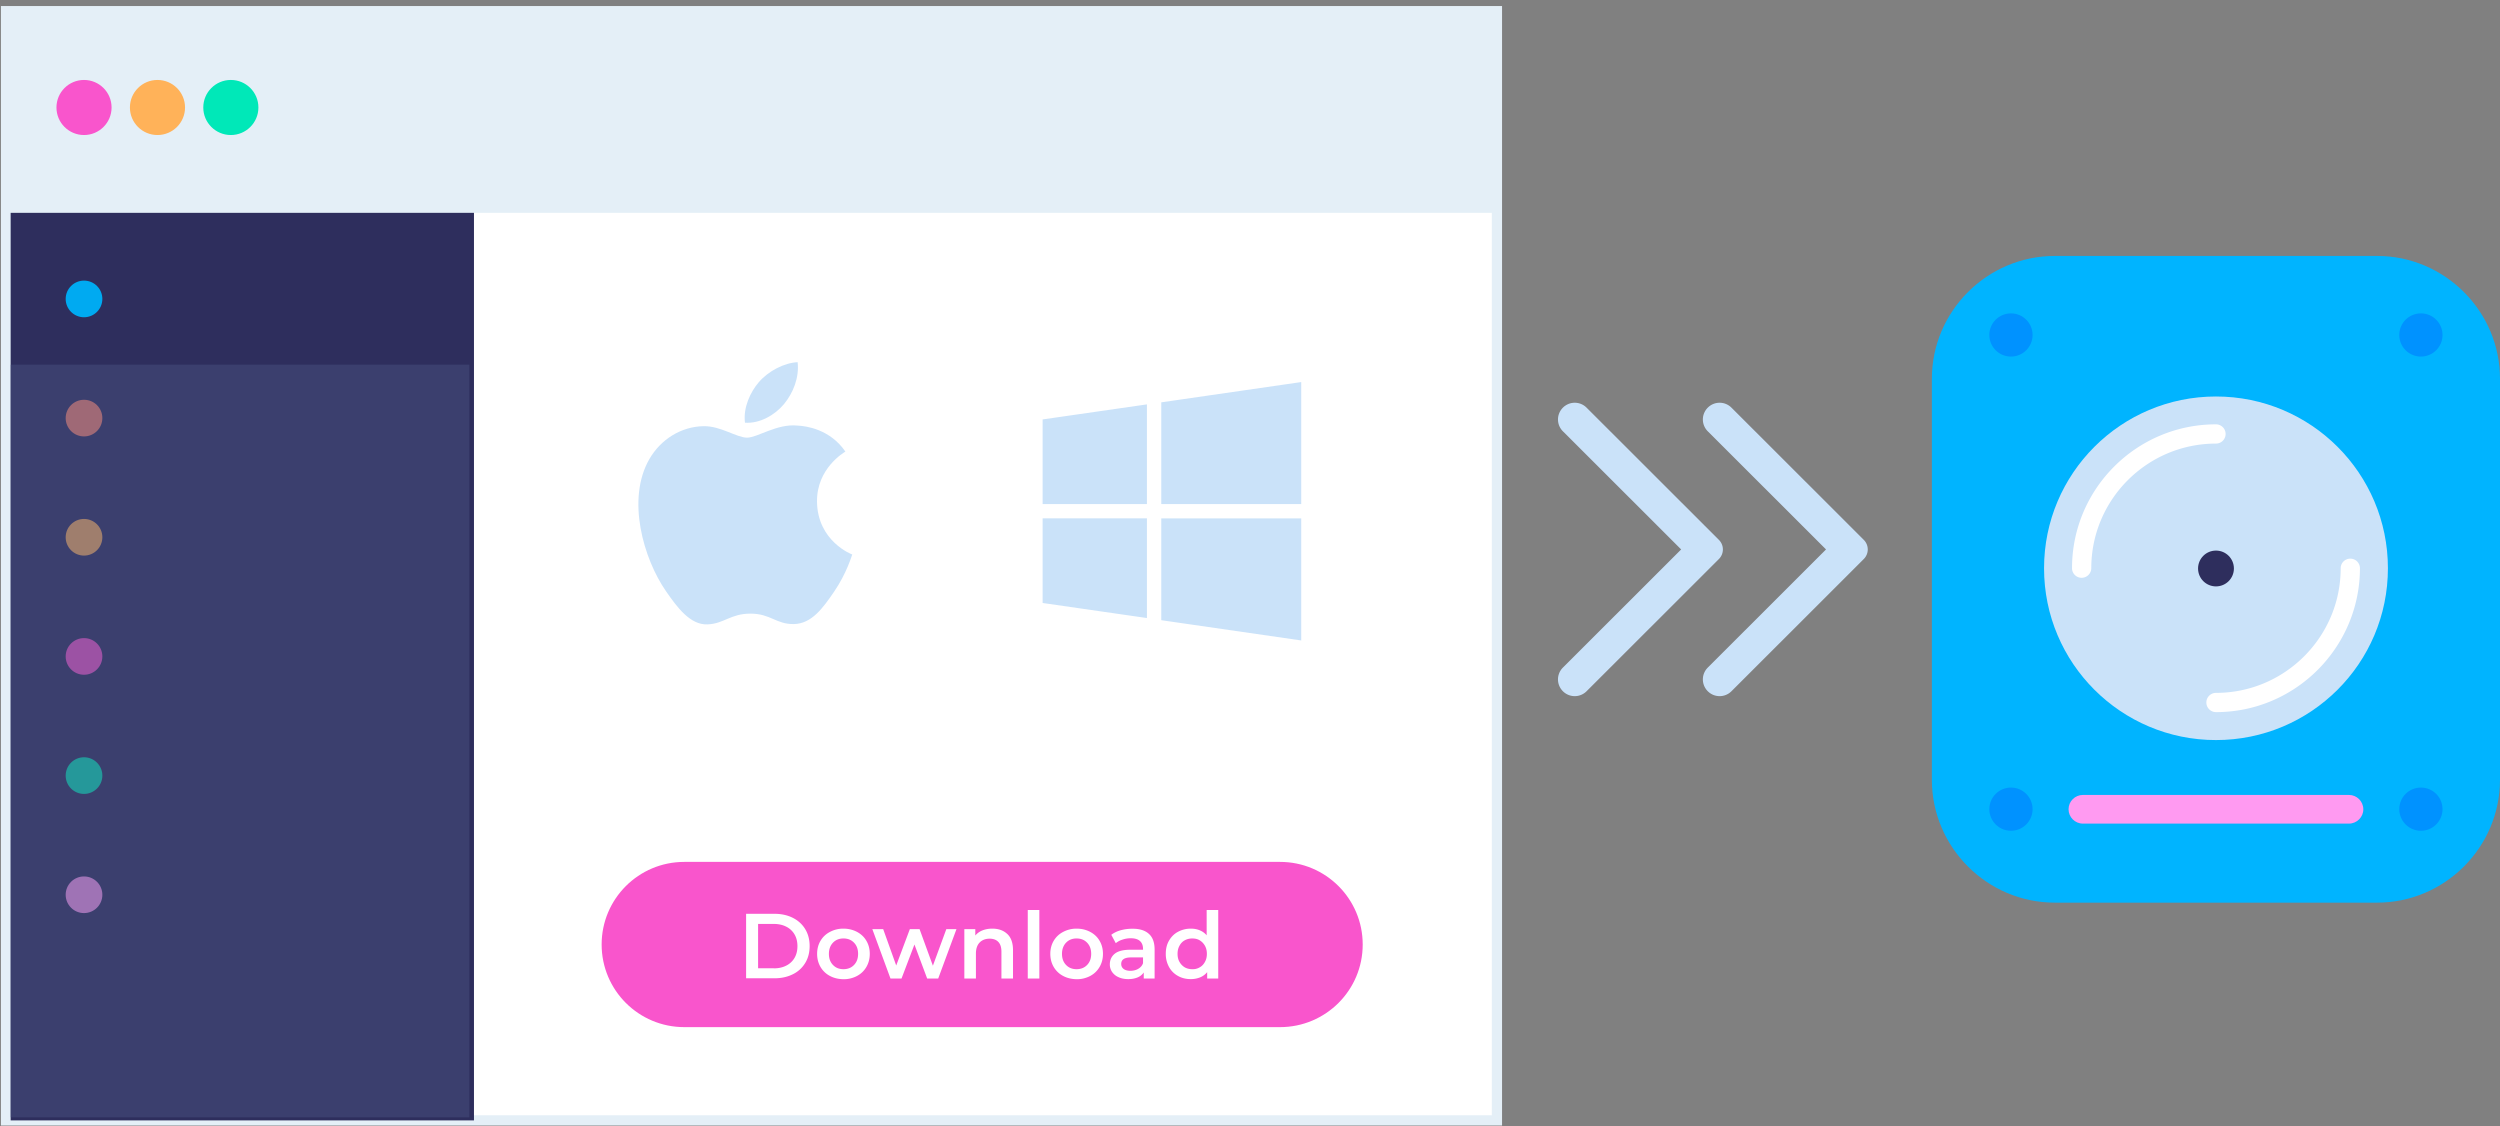
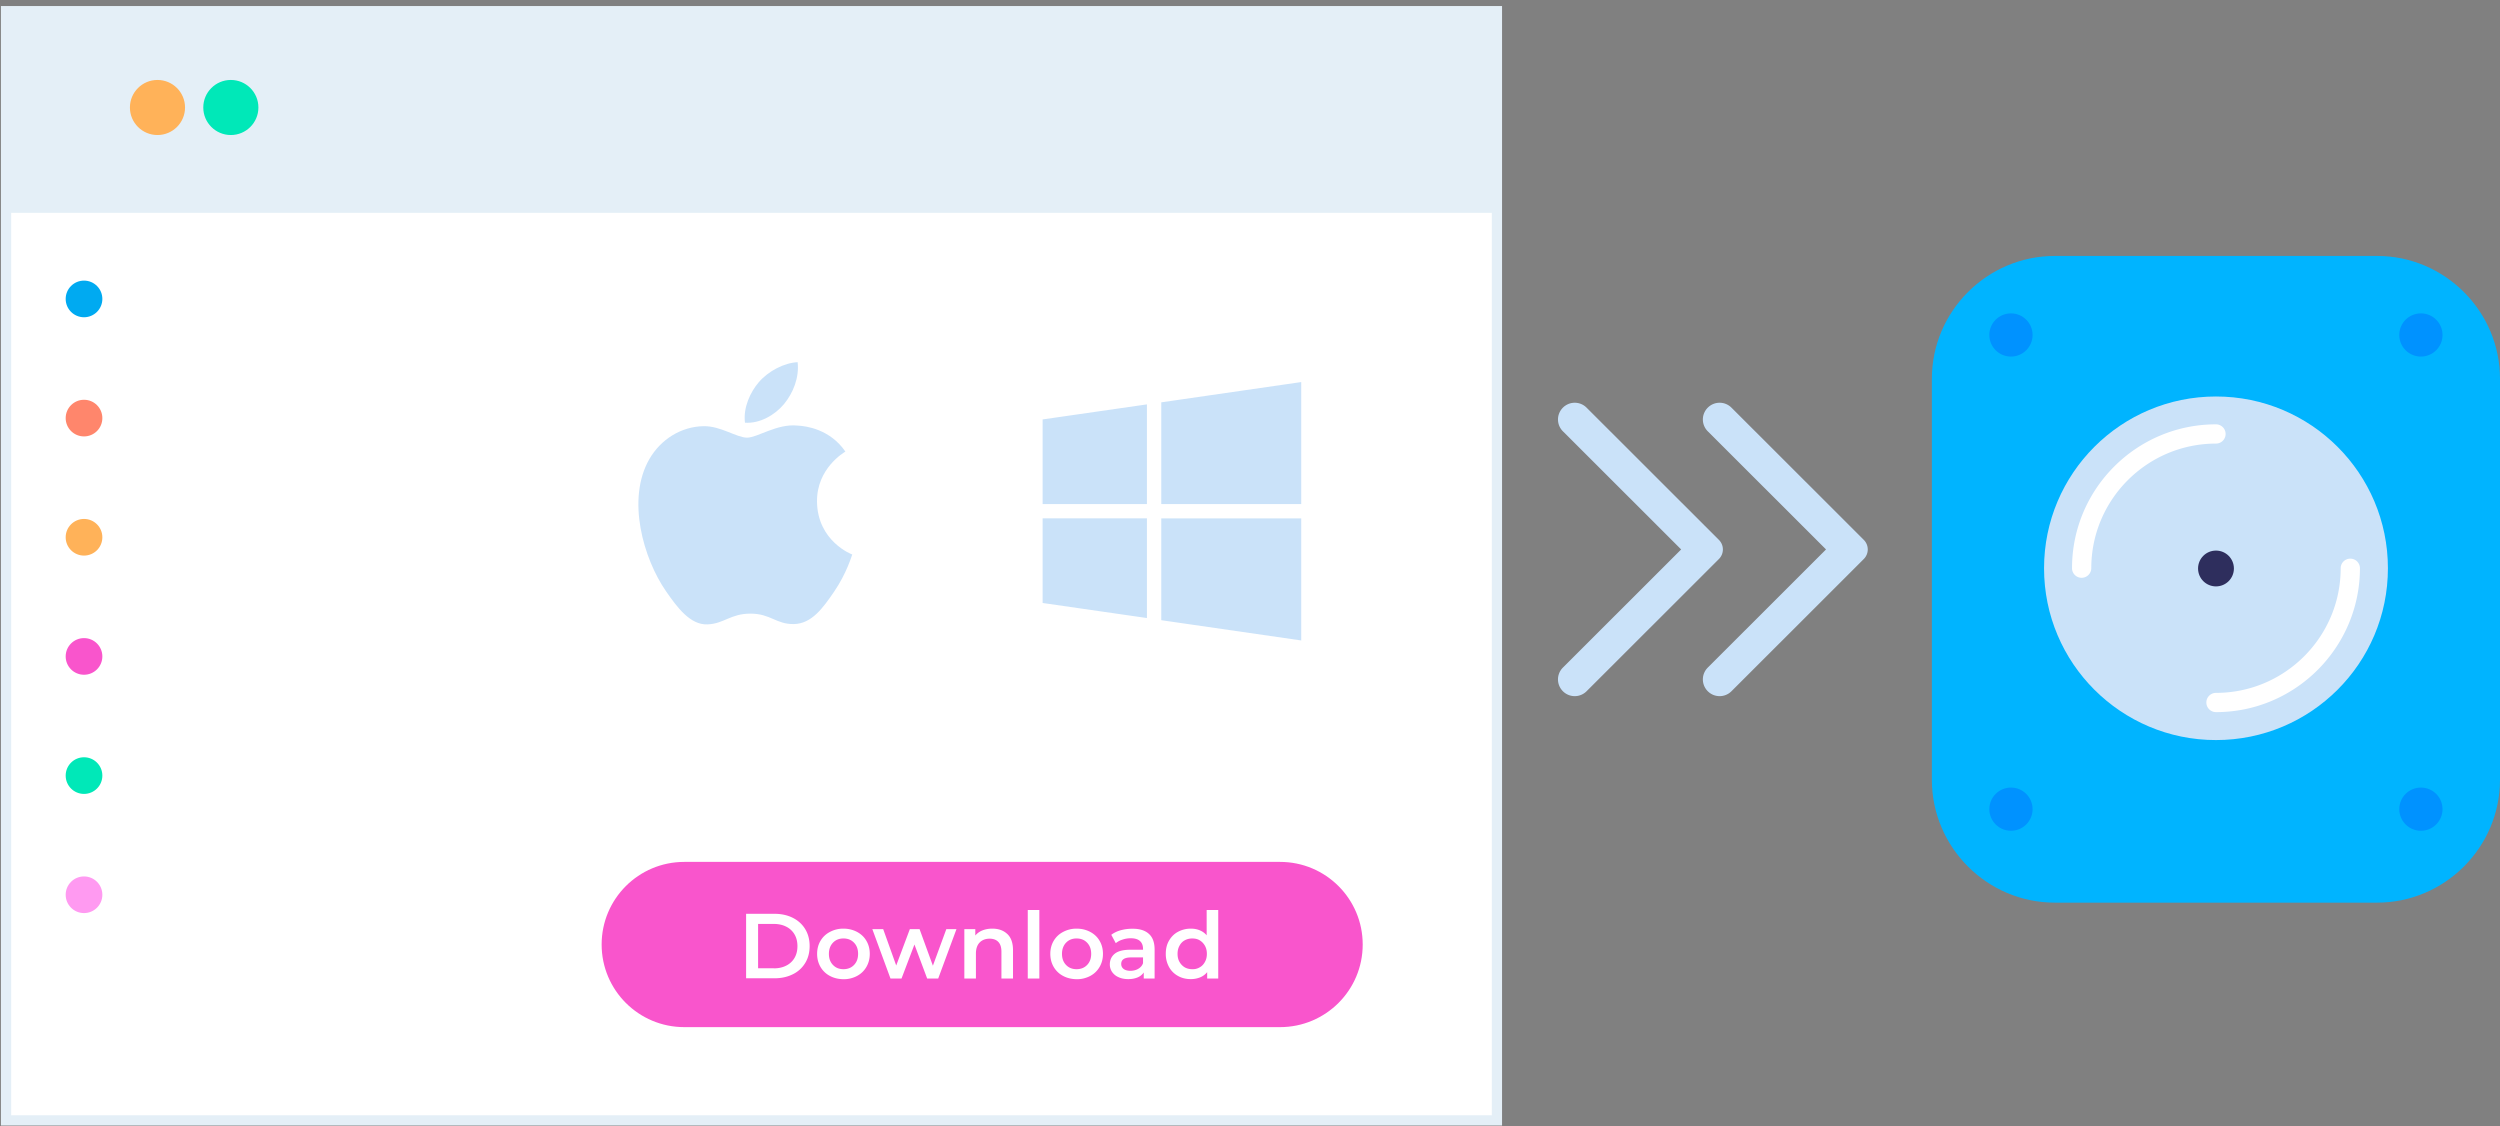
<svg xmlns="http://www.w3.org/2000/svg" width="333" height="150">
  <rect width="100%" height="100%" fill="#808080" stroke="none" />
  <g fill="none">
    <path fill="#FFF" d="M.805 1.486H199.39v147.75H.805z" />
    <path d="M200.073 149.918H.123V.805h199.95v149.113zM1.488 148.555h197.22V2.168H1.488v146.387z" fill="#E4EFF7" />
-     <path fill="#2E2E5D" d="M1.419 3.327h61.714v145.909H1.419z" />
    <path fill="#E4EFF7" d="M.805 1.486H199.39V28.35H.805z" />
    <g transform="translate(6.824 9.545)">
-       <ellipse fill="#F955CC" cx="4.367" cy="4.773" rx="3.671" ry="3.668" />
      <ellipse fill="#FFB259" cx="14.152" cy="4.773" rx="3.671" ry="3.668" />
      <ellipse fill="#00E8B8" cx="23.924" cy="4.773" rx="3.671" ry="3.668" />
    </g>
    <ellipse fill="#00AAF1" cx="11.191" cy="39.818" rx="2.443" ry="2.441" />
    <ellipse fill="#FF866C" cx="11.191" cy="55.691" rx="2.443" ry="2.441" />
    <ellipse fill="#FFB259" cx="11.191" cy="71.564" rx="2.443" ry="2.441" />
    <ellipse fill="#F955CC" cx="11.191" cy="87.436" rx="2.443" ry="2.441" />
    <ellipse fill="#00E8B8" cx="11.191" cy="103.309" rx="2.443" ry="2.441" />
    <ellipse fill="#FF9AF1" cx="11.191" cy="119.182" rx="2.443" ry="2.441" />
-     <path fill="#485080" opacity=".52" d="M1.419 48.573h61.1v100.255h-61.1z" />
    <path d="M89.719 119.482a4.998 4.998 0 011.992 1.882c.478.804.71 1.731.71 2.768 0 1.023-.177 1.827-.532 2.4-.355.573-.846.859-1.474.859-.396 0-.71-.123-.955-.355-.246-.231-.382-.559-.41-.968a2.518 2.518 0 01-.996.968c-.423.232-.887.341-1.42.341a2.93 2.93 0 01-2.607-1.527 3.306 3.306 0 01-.395-1.61c0-.6.137-1.13.396-1.595.26-.477.614-.845 1.078-1.104.45-.26.969-.396 1.529-.396.518 0 .982.11 1.392.328.41.218.75.532.996.94V121.2h.791v4.582c0 .327.069.559.205.695.137.15.314.218.546.218.382 0 .682-.231.9-.681.22-.45.328-1.078.328-1.882 0-.927-.204-1.76-.627-2.468A4.403 4.403 0 0089.405 120c-.75-.395-1.61-.586-2.58-.586-.968 0-1.842.204-2.592.613a4.44 4.44 0 00-1.76 1.718c-.424.737-.629 1.582-.629 2.523 0 .941.205 1.787.628 2.523.41.736.996 1.323 1.733 1.732.75.409 1.597.613 2.566.613.382 0 .778-.04 1.187-.136a4.28 4.28 0 001.133-.395l.205.586c-.341.177-.75.314-1.201.409-.45.095-.9.15-1.324.15-1.092 0-2.06-.232-2.907-.695a5.037 5.037 0 01-1.979-1.95c-.477-.832-.71-1.773-.71-2.837 0-1.063.233-2.004.71-2.836a4.986 4.986 0 012.006-1.937c.86-.463 1.83-.695 2.935-.695 1.078.014 2.047.232 2.893.682zm-1.802 6.913a2.32 2.32 0 00.82-.845c.204-.368.3-.79.3-1.268 0-.477-.096-.9-.3-1.268a2.127 2.127 0 00-.82-.846c-.34-.19-.737-.3-1.173-.3-.437 0-.846.096-1.188.3a2.038 2.038 0 00-.818.846c-.191.368-.3.777-.3 1.254s.095.9.3 1.268c.19.369.477.655.818.86.355.204.751.313 1.188.313a2.43 2.43 0 001.173-.314z" fill="#FFF" />
    <path d="M170.499 136.814H91.152c-6.087 0-11.014-4.923-11.014-11.005 0-6.082 4.927-11.004 11.014-11.004h79.347c6.087 0 11.013 4.922 11.013 11.004s-4.926 11.005-11.013 11.005z" fill="#F955CC" />
    <path d="M99.381 121.718h3.767c.914 0 1.733.177 2.443.532.71.355 1.27.86 1.665 1.514.396.654.587 1.404.587 2.25 0 .845-.191 1.609-.587 2.25a3.898 3.898 0 01-1.665 1.513c-.71.355-1.529.532-2.443.532h-3.767v-8.59zm3.685 7.268c.628 0 1.188-.122 1.665-.368a2.62 2.62 0 001.106-1.036c.259-.45.382-.968.382-1.555 0-.586-.123-1.104-.382-1.554a2.62 2.62 0 00-1.106-1.037c-.477-.245-1.037-.368-1.665-.368h-2.088v5.905h2.088v.013zm7.479 1.009a3.128 3.128 0 01-1.255-1.2c-.3-.518-.45-1.09-.45-1.745 0-.64.15-1.227.45-1.732.3-.504.71-.9 1.255-1.186a3.745 3.745 0 011.802-.437c.668 0 1.269.15 1.815.437.532.286.955.682 1.242 1.186.3.505.45 1.091.45 1.732 0 .655-.15 1.227-.45 1.745-.3.519-.71.914-1.242 1.2a3.76 3.76 0 01-1.815.437c-.67-.014-1.27-.15-1.802-.437zm3.207-1.459c.369-.381.546-.872.546-1.486s-.177-1.105-.546-1.486c-.368-.382-.832-.56-1.405-.56-.574 0-1.038.191-1.392.56-.355.368-.546.872-.546 1.486s.177 1.105.546 1.486c.368.382.832.56 1.392.56.56 0 1.037-.178 1.405-.56zm13.648-4.772l-2.43 6.572h-1.473l-1.693-4.527-1.72 4.527h-1.473l-2.416-6.572h1.447l1.733 4.84 1.815-4.84h1.297l1.774 4.868 1.788-4.868zm6.783.654c.505.477.75 1.2.75 2.155v3.763h-1.542v-3.572c0-.573-.136-1.01-.41-1.296-.272-.286-.654-.436-1.16-.436-.559 0-1.01.177-1.337.518-.327.34-.491.832-.491 1.473v3.313h-1.542v-6.572h1.46v.845c.26-.3.573-.532.955-.682.382-.15.82-.232 1.31-.232.847 0 1.502.246 2.007.723zm2.715-3.204h1.543v9.122h-1.543zm4.709 8.781a3.128 3.128 0 01-1.256-1.2c-.3-.518-.45-1.09-.45-1.745 0-.64.15-1.227.45-1.732.3-.504.71-.9 1.256-1.186a3.745 3.745 0 011.801-.437c.67 0 1.27.15 1.815.437.533.286.956.682 1.242 1.186.3.505.45 1.091.45 1.732 0 .655-.15 1.227-.45 1.745-.3.519-.71.914-1.242 1.2a3.76 3.76 0 01-1.815.437c-.668-.014-1.269-.15-1.801-.437zm3.193-1.459c.369-.381.546-.872.546-1.486s-.177-1.105-.546-1.486c-.368-.382-.832-.56-1.405-.56-.573 0-1.038.191-1.392.56-.355.368-.546.872-.546 1.486s.177 1.105.546 1.486c.368.382.832.56 1.392.56.56 0 1.037-.178 1.405-.56zm8.23-4.146c.518.465.764 1.16.764 2.1v3.846h-1.447v-.804a1.827 1.827 0 01-.805.654c-.355.15-.764.232-1.255.232-.492 0-.928-.082-1.297-.259a1.988 1.988 0 01-.86-.695 1.76 1.76 0 01-.3-1.01c0-.586.219-1.063.655-1.418.437-.354 1.133-.531 2.075-.531h1.692v-.096c0-.464-.137-.818-.41-1.064-.272-.245-.682-.368-1.228-.368a3.33 3.33 0 00-1.092.178 2.567 2.567 0 00-.9.477l-.6-1.118a3.76 3.76 0 011.241-.6 5.692 5.692 0 011.542-.205c.97-.014 1.72.218 2.225.682zm-1.406 4.65c.3-.176.519-.422.628-.75v-.763h-1.583c-.887 0-1.324.287-1.324.873 0 .273.11.505.328.668.218.164.532.246.928.246.382-.014.723-.096 1.023-.273zm10.646-7.826v9.122h-1.475v-.845a2.356 2.356 0 01-.941.695c-.369.15-.792.232-1.242.232-.628 0-1.201-.136-1.706-.423a3.01 3.01 0 01-1.188-1.186 3.577 3.577 0 01-.436-1.759c0-.668.136-1.255.436-1.76.287-.504.683-.9 1.188-1.172a3.552 3.552 0 011.706-.423c.436 0 .832.069 1.187.219.369.15.669.368.928.668v-3.368h1.542zm-2.47 7.636c.3-.164.531-.41.695-.723.177-.313.26-.668.26-1.077 0-.41-.083-.764-.26-1.077a1.97 1.97 0 00-.696-.723c-.287-.177-.628-.245-.996-.245-.369 0-.696.081-.996.245-.3.164-.533.41-.697.723-.177.313-.259.668-.259 1.077 0 .41.082.777.26 1.077.177.314.409.546.696.723.3.164.627.245.996.245.368.014.696-.068.996-.245z" fill="#FFF" />
    <path d="M108.825 66.805c-.04-4.432 3.617-6.546 3.78-6.655-2.06-3-5.253-3.41-6.4-3.464-2.716-.272-5.309 1.61-6.7 1.61-1.38 0-3.508-1.569-5.774-1.528-2.975.041-5.704 1.732-7.233 4.377-3.084 5.346-.791 13.269 2.211 17.605 1.474 2.127 3.22 4.514 5.527 4.418 2.211-.082 3.057-1.432 5.732-1.432 2.675 0 3.426 1.432 5.773 1.391 2.388-.04 3.89-2.168 5.35-4.295 1.692-2.468 2.375-4.855 2.43-4.977-.055 0-4.64-1.76-4.696-7.05zm-4.394-12.982c1.215-1.473 2.047-3.532 1.815-5.578-1.76.069-3.89 1.173-5.159 2.646-1.132 1.309-2.115 3.395-1.856 5.414 1.966.136 3.972-1.01 5.2-2.482zm34.446 26.495l13.894 2.005V69.04h-13.894v11.277zm0-13.173h13.894V53.864l-13.894 2.004v11.277zm15.804 15.464l18.643 2.7V69.055H154.68v13.554zm0-29.018v13.554h18.643V50.891l-18.643 2.7z" fill="#CAE2F9" />
    <g fill="#CAE2F9">
      <path d="M246.38 70.036L230.63 54.3a2.225 2.225 0 00-3.153 0 2.22 2.22 0 000 3.15l15.75 15.736-15.75 15.737a2.22 2.22 0 000 3.15c.874.872 2.28.872 3.153 0l15.75-15.737 1.882-1.881a1.801 1.801 0 000-2.537l-1.883-1.882z" />
      <path d="M227.081 70.036L211.332 54.3a2.225 2.225 0 00-3.152 0 2.22 2.22 0 000 3.15l15.749 15.736-15.75 15.737a2.22 2.22 0 000 3.15c.874.872 2.28.872 3.153 0l15.75-15.737 1.883-1.881a1.801 1.801 0 000-2.537l-1.884-1.882z" />
    </g>
    <path d="M316.623 120.232h-42.922c-9.007 0-16.377-7.364-16.377-16.364V50.455c0-9 7.37-16.364 16.377-16.364h42.922c9.007 0 16.377 7.364 16.377 16.364v53.413c0 9-7.37 16.364-16.377 16.364z" fill="#00B4FF" />
    <g transform="translate(271.586 51.818)">
      <ellipse fill="#CAE2F9" cx="23.583" cy="23.877" rx="22.901" ry="22.882" />
      <path d="M5.691 25.145a1.28 1.28 0 01-1.283-1.281c0-10.569 8.598-19.16 19.175-19.16a1.28 1.28 0 110 2.564c-9.158 0-16.61 7.446-16.61 16.596a1.29 1.29 0 01-1.282 1.281zm17.892 17.891a1.28 1.28 0 110-2.563c9.157 0 16.609-7.446 16.609-16.596 0-.709.573-1.282 1.283-1.282s1.283.573 1.283 1.282c-.014 10.555-8.612 19.16-19.175 19.16z" fill="#FFF" />
    </g>
    <g transform="translate(264.762 40.91)" fill="#0092FF">
      <ellipse cx="3.098" cy="3.709" rx="2.88" ry="2.877" />
      <ellipse cx="57.702" cy="3.709" rx="2.88" ry="2.877" />
    </g>
    <g transform="translate(264.762 103.636)" fill="#0092FF">
      <ellipse cx="3.098" cy="4.145" rx="2.88" ry="2.877" />
      <ellipse cx="57.702" cy="4.145" rx="2.88" ry="2.877" />
    </g>
    <ellipse fill="#2E2E5D" cx="295.169" cy="75.723" rx="2.388" ry="2.386" />
-     <path d="M312.884 109.705H277.44c-1.051 0-1.91-.86-1.91-1.91 0-1.05.859-1.909 1.91-1.909h35.443c1.05 0 1.91.86 1.91 1.91.014 1.036-.86 1.909-1.91 1.909z" fill="#FF9AF1" />
  </g>
</svg>